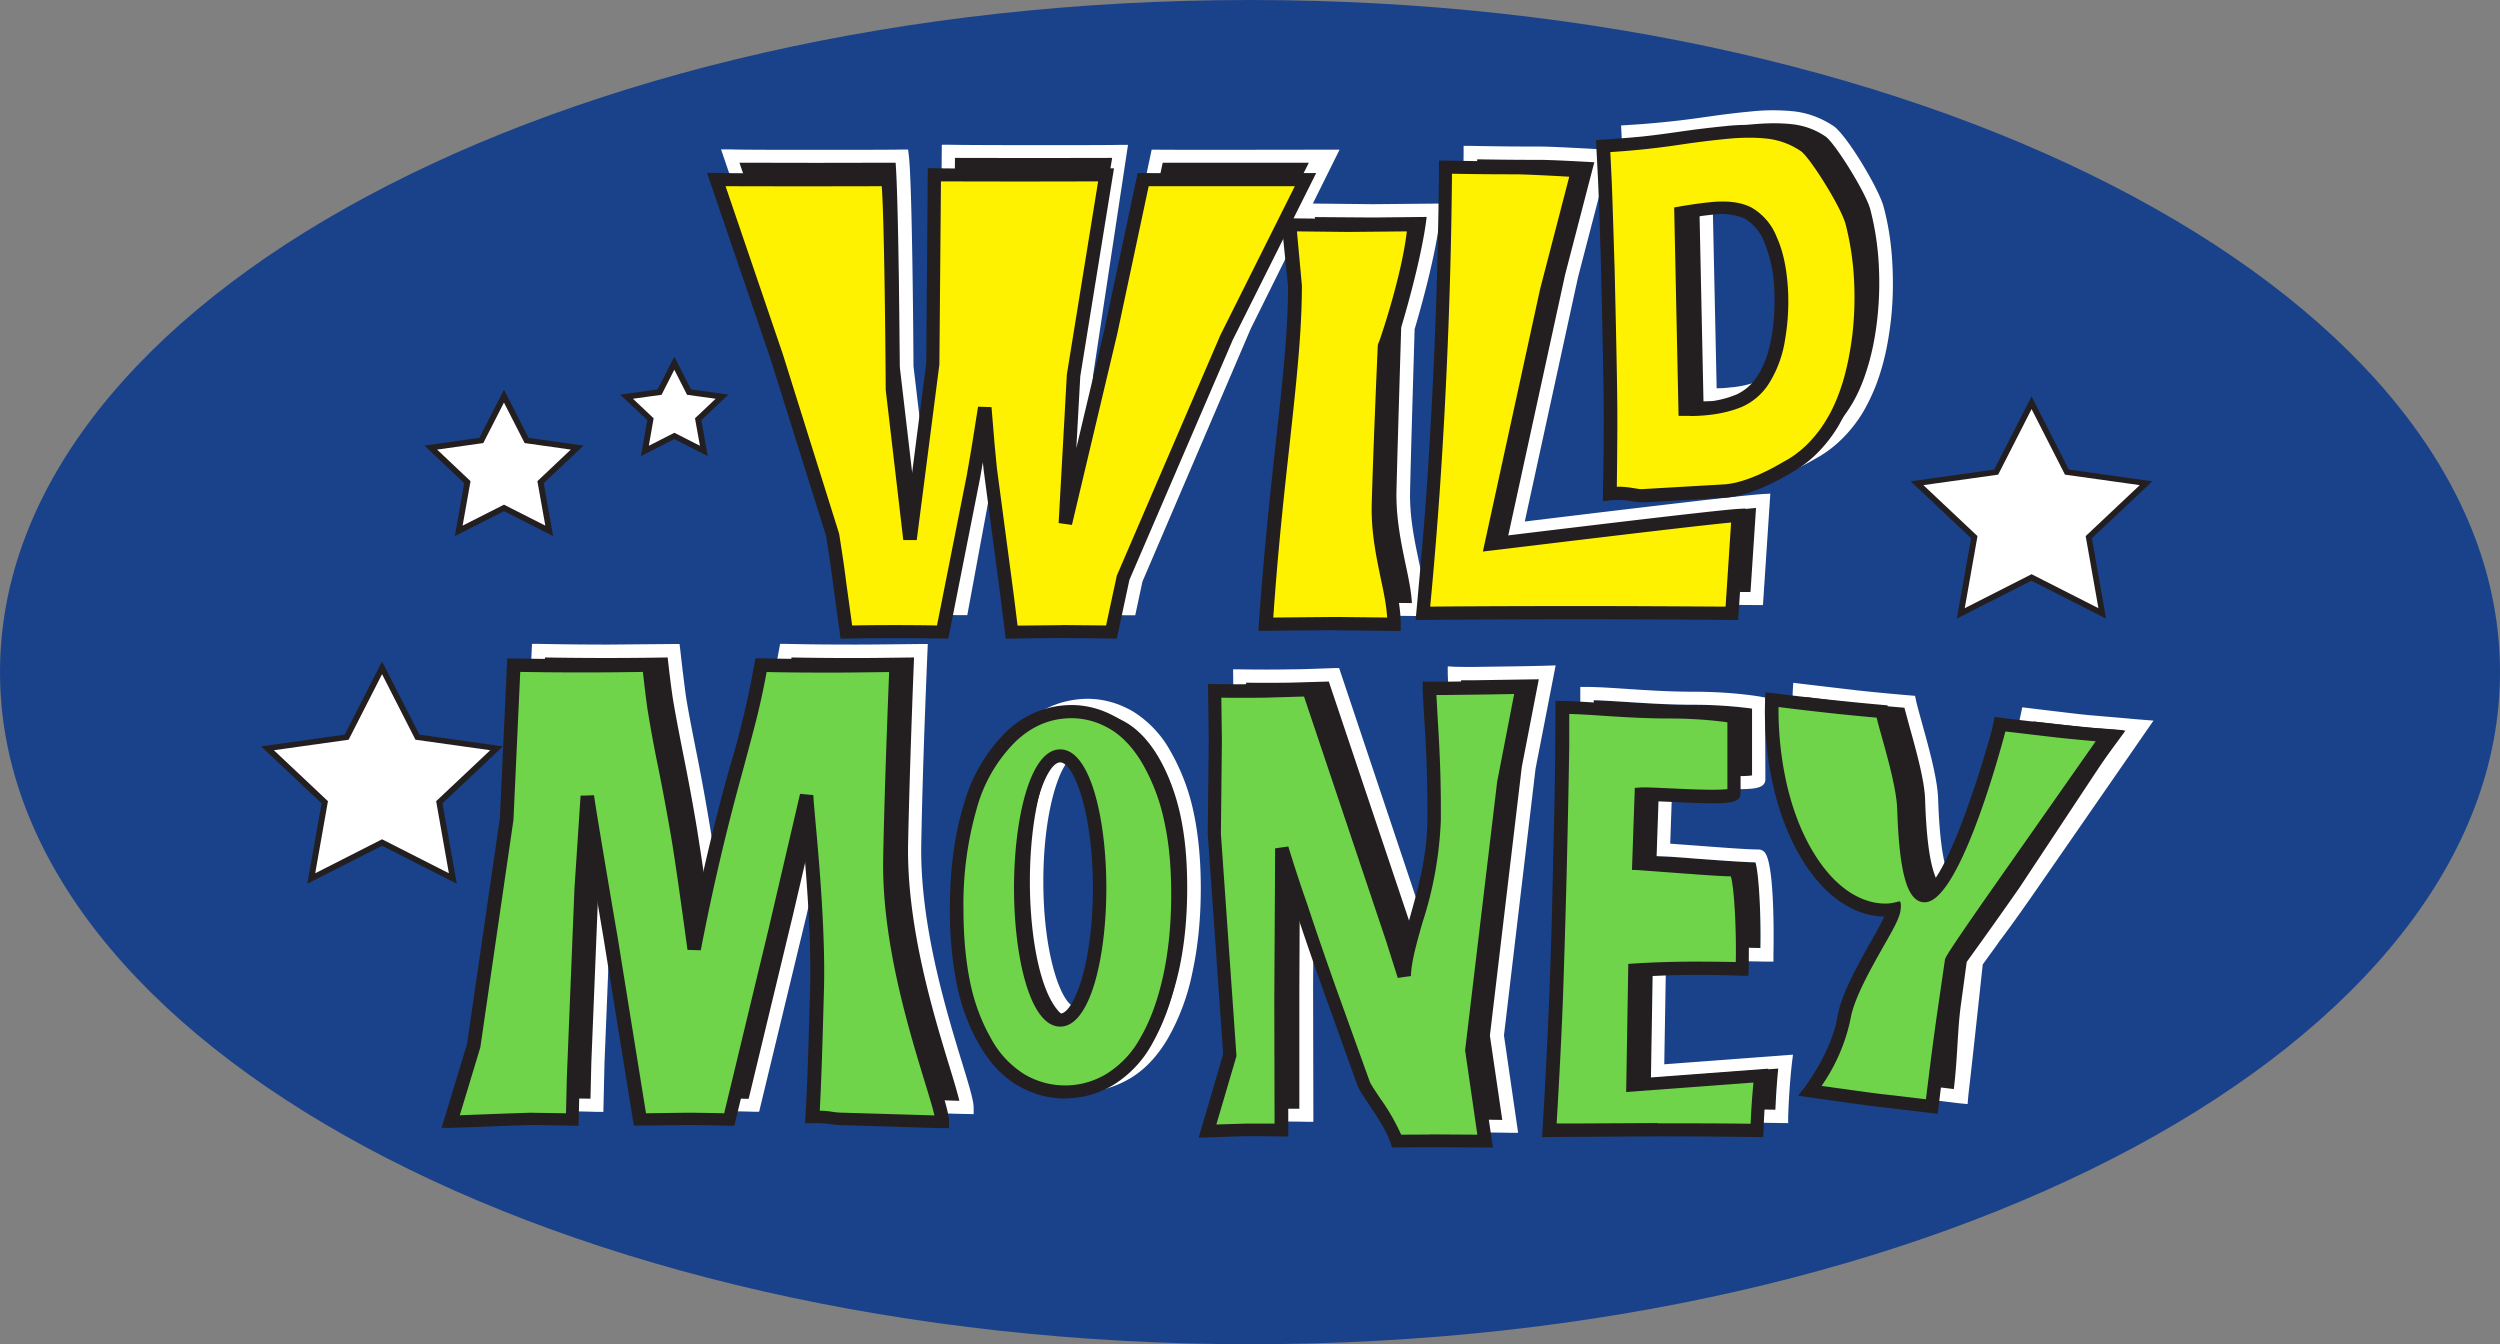
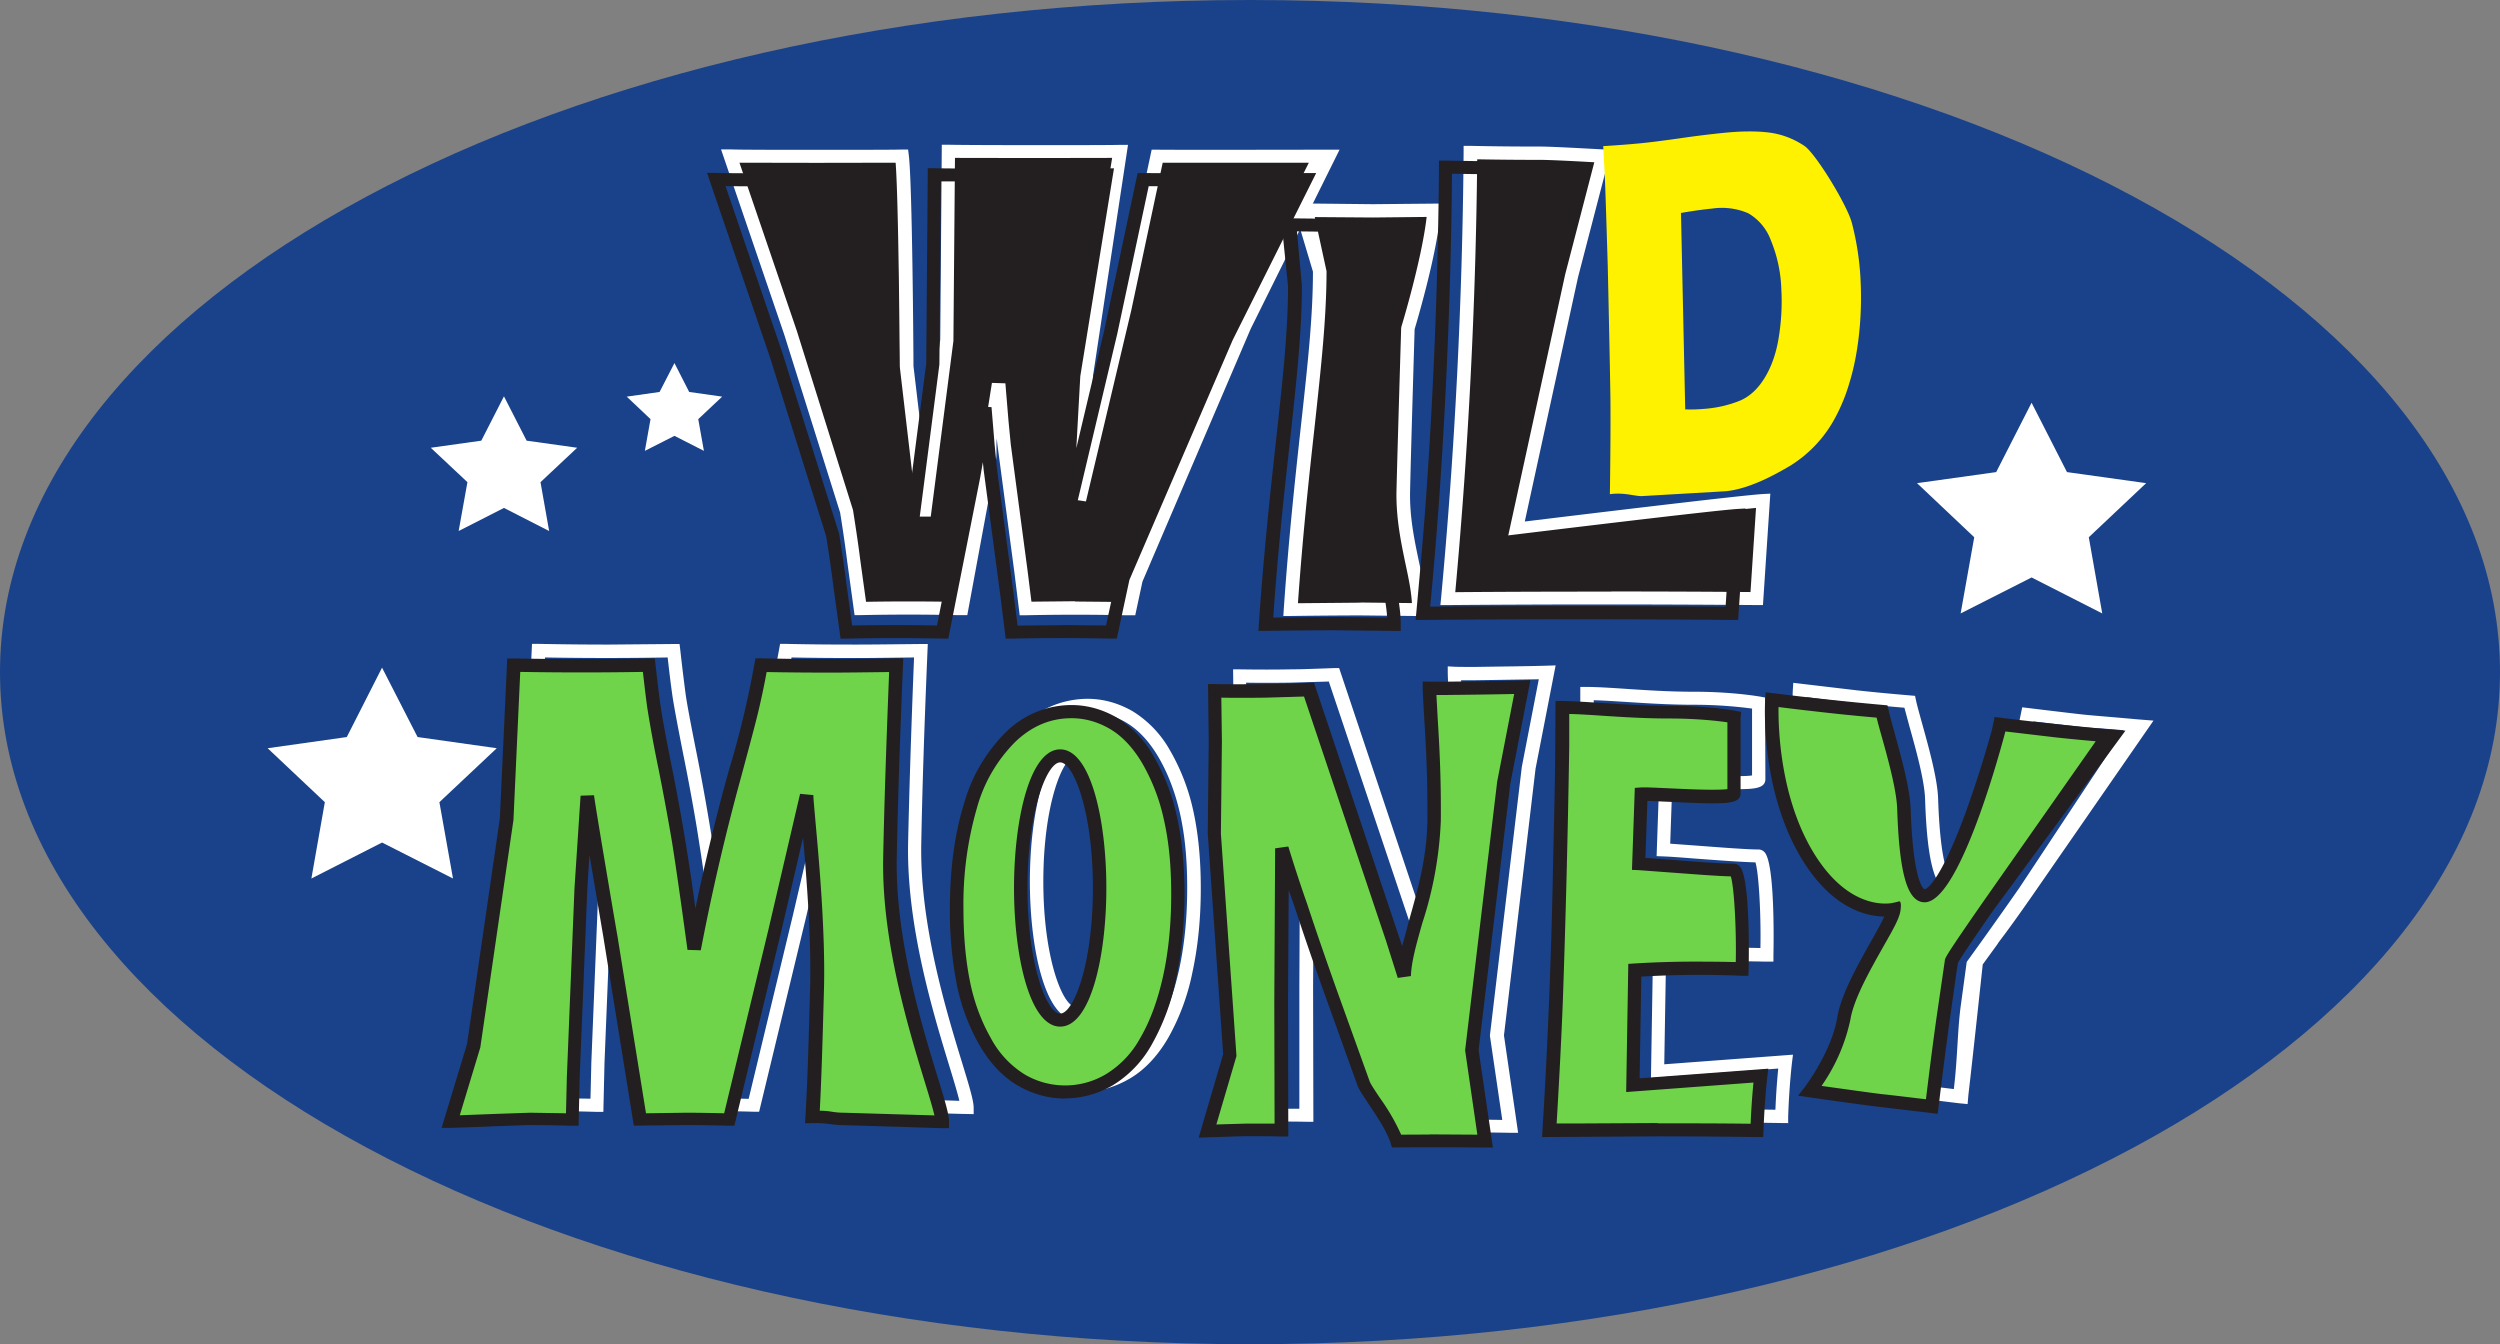
<svg xmlns="http://www.w3.org/2000/svg" id="b" viewBox="0 0 176.55 94.93">
  <rect x="0" y="0" width="176.55" height="94.93" fill="#808080" stroke="none" />
  <defs>
    <style>.d{fill:#fff}.f{fill:#70d44b}.g{fill:#fff200}.h{fill:#231f20}</style>
  </defs>
  <g id="c">
    <path d="M176.55 47.46c0 26.22-39.52 47.47-88.27 47.47S0 73.68 0 47.46 39.52 0 88.28 0s88.27 21.25 88.27 47.46Z" style="fill:#1a428a" />
    <path d="m60.76 42.97-.47-3.46c-.1-.81-.26-1.95-.5-3.42l-3.95-12.58-4.26-12.49c1.14.03 11.09.03 12.13 0 .25 2.04.33 14.85.33 14.85l1.24 10.55 1.6-12.39.11-13.34c1.23.03 10.97.03 12.13 0l-2.3 14.18-.58 10.44 3.19-13.48 2.3-10.8H93.2l-5.57 11.14-7.32 16.99-.82 3.82c-1.36-.02-2.55-.04-3.56-.04s-2.22.01-3.5.04l-.32-2.57-1.19-8.96-.16-1.66-.22-2.66-.46 2.91-.35 1.97-2.17 10.97c-1.37-.02-2.5-.04-3.4-.04-.96 0-2.09.01-3.4.04v-.01ZM91.14 43.04c.76-11.06 2.06-17.95 2.06-23.91l-.94-4.29c2.34.03 3.91.04 4.7.04l4.32-.04c-.24 3.1-1.84 8.34-1.84 8.34s-.25 8.12-.33 11.48c-.08 3.35 1.1 6.02 1.1 8.38L96.09 43l-4.94.04h-.01ZM102.24 42.27a334.68 334.68 0 0 0 1.38-21.35c.14-4.13.22-7.51.22-10.14 1.86.03 3.51.04 4.94.04.97 0 4.41.21 4.41.21l-2.2 8.46-3.9 17.9s15.57-1.91 17.43-2.02l-.46 6.91a1237.56 1237.56 0 0 0-21.82 0v-.01Z" class="h" />
-     <path d="M115.44 33.85c.04-2.74.06-4.94.04-6.58-.03-2.45-.19-9.5-.19-9.5s-.15-5.1-.21-6.38l-.11-2.1a60.65 60.65 0 0 0 5.41-.56c1.15-.17 2.23-.3 3.24-.4 1.16-.11 2.18-.12 3.07-.01.88.11 1.72.42 2.51.94s3.03 4.18 3.36 5.45c.34 1.27.54 2.59.61 3.97.07 1.35.04 2.66-.11 3.93s-.37 2.43-.69 3.47-.71 1.95-1.17 2.72c-.46.77-1 1.45-1.61 2.02-.46.43-.92.78-1.39 1.04-.47.26-2.6 1.6-4.53 1.79l-5.86.34c-.49.05-1.25-.27-2.36-.13l-.01-.01Zm5.33-5.96c.48.02.97 0 1.49-.05a8.3 8.3 0 0 0 2.33-.55c.68-.28 1.26-.8 1.74-1.56.49-.76.83-1.7 1.02-2.83s.26-2.27.2-3.43a9.9 9.9 0 0 0-.75-3.54c-.42-.94-.95-1.57-1.59-1.89s-1.48-.43-2.55-.33c-.62.06-1.35.17-2.19.31l.29 13.88.01-.01Z" class="h" />
    <path d="m72.01 43.44-.37-2.99-1.19-8.96a8.8 8.8 0 0 1-.05-.51c-.06.36 0 1.06-.05 1.42l-2.04 11.04h-.75a157.04 157.04 0 0 0-6.78 0h-.43l-.53-3.86c-.1-.81-.26-1.95-.49-3.38l-3.94-12.55-4.47-13.1h.68c.58.03 3.48.03 6.09.03s5.48 0 6.01-.02h.43l.05.41c.25 2.02.33 14.08.33 14.88l.79 6.68L66.4 24l.11-13.78h.48c.63.02 3.51.03 6.08.03s5.43 0 6.02-.02h.57l-2.47 16.3L77 30l1.96-8.27 2.37-11.16h.39c1.09.02 11.46 0 11.46 0h1.42l-6.28 12.66-7.64 17.84-.51 2.38h-.71a162.98 162.98 0 0 0-7.04 0h-.43l.02-.01Zm3.92-.96 3.17.03.76-3.52 7.32-17 5.25-10.5H82.11l-2.22 10.43-3.2 13.49-.94-.13.58-10.49 2.21-13.64-5.48.01-5.62-.01-.11 12.93-1.6 12.4h-.95l-1.24-10.6c0-.12-.07-11.48-.29-14.39l-5.59.01-5.44-.01 4.05 11.87 3.97 12.66c.23 1.46.4 2.62.5 3.44l.42 3.04a173.37 173.37 0 0 1 5.99 0l2.1-10.59.34-1.96.46-2.91.95.03.22 2.66.16 1.65 1.19 8.95.27 2.16 3.08-.03.01.02Z" class="d" />
    <path d="m90.63 43.51.03-.5c.35-5.04.8-9.18 1.2-12.83.48-4.35.86-7.79.86-11l-1.44-4.81h.98l4.69.05 4.31-.04h.52l-.04.49c-.23 2.97-1.66 7.77-1.84 8.38-.02.75-.25 8.25-.32 11.42-.04 1.81.29 3.39.61 4.92.26 1.21.5 2.36.5 3.45v.47l-4.6-.05c-.86 0-2.62.01-4.93.04h-.51l-.02.01Zm5.45-.96 3.63.04c-.05-.88-.25-1.82-.46-2.8-.31-1.5-.67-3.21-.63-5.13.08-3.32.33-11.4.33-11.48l.02-.12s1.43-4.69 1.78-7.74l-3.8.04-4.1-.03.83 3.82c0 3.28-.38 6.75-.86 11.15-.39 3.52-.82 7.5-1.16 12.3l4.43-.04-.01-.01ZM101.72 42.74l.05-.51a369.78 369.78 0 0 0 1.59-31.46v-.47h.48c1.8.04 3.45.05 4.93.05.97 0 4.3.2 4.44.2l.57.03-2.34 9-3.76 17.25c3.03-.37 15.14-1.84 16.8-1.94l.54-.03-.52 7.87h-.45a1328.92 1328.92 0 0 0-21.81 0h-.53l.01.01Zm12.08-.97c2.99 0 6.21.01 9.82.04l.39-5.94c-3.27.31-16.71 1.96-16.86 1.97l-.66.08 4.04-18.53 2.06-7.93c-1.02-.06-3.1-.17-3.81-.17-1.35 0-2.85-.01-4.46-.04a372.92 372.92 0 0 1-1.55 30.57c3.31-.03 7.02-.04 11.03-.04v-.01Z" class="d" />
-     <path d="M117.68 34.44c-.21 0-.42-.04-.66-.07a5.72 5.72 0 0 0-1.51-.07l-.55.07v-.54c.05-2.71.06-4.93.05-6.57-.03-2.42-.19-9.42-.19-9.49 0-.05-.15-5.1-.21-6.36l-.13-2.55.47-.03a63.3 63.3 0 0 0 5.37-.55c1.19-.17 2.26-.31 3.26-.4a14.6 14.6 0 0 1 3.17-.01c.95.12 1.87.46 2.72 1.02.93.62 3.21 4.42 3.55 5.71.35 1.3.55 2.66.62 4.06.07 1.36.04 2.7-.11 4s-.38 2.49-.71 3.55a13.36 13.36 0 0 1-1.21 2.82 9.56 9.56 0 0 1-1.69 2.12c-.48.45-.98.82-1.48 1.11l-.18.1c-.74.43-2.69 1.56-4.54 1.74l-5.88.34h-.16Zm-1.67-1.1c.46 0 .85.06 1.16.11.24.04.43.07.57.06l5.88-.34c1.62-.16 3.44-1.21 4.13-1.61l.19-.11c.44-.25.87-.57 1.3-.97.58-.54 1.09-1.19 1.53-1.92s.82-1.62 1.12-2.62c.31-1 .54-2.14.68-3.38.14-1.25.18-2.55.11-3.86a19.74 19.74 0 0 0-.59-3.88c-.32-1.24-2.55-4.77-3.17-5.18a5.14 5.14 0 0 0-2.29-.86c-.85-.1-1.85-.1-2.96.01-.98.1-2.04.23-3.22.4-1.18.17-2.1.29-2.81.36-.64.06-1.37.12-2.17.17l.09 1.65c.07 1.27.21 6.18.21 6.39 0 .07.16 7.08.19 9.51.02 1.55 0 3.6-.03 6.09h.09l-.01-.02Zm5.07-5h-.78l-.31-14.72.4-.07c.86-.15 1.6-.25 2.23-.31a5.1 5.1 0 0 1 2.82.38 4.09 4.09 0 0 1 1.8 2.11c.44.98.71 2.23.78 3.7.06 1.19 0 2.38-.21 3.53a8.05 8.05 0 0 1-1.08 3 4.33 4.33 0 0 1-1.96 1.74c-.72.3-1.55.5-2.48.59-.42.04-.83.06-1.22.06l.01-.01Zm-.13-13.95.28 13.03c.32 0 .64-.02.97-.06a7.33 7.33 0 0 0 2.19-.52c.58-.24 1.1-.71 1.52-1.38.45-.7.77-1.6.95-2.66.19-1.09.25-2.22.2-3.34a9.67 9.67 0 0 0-.7-3.38 3.27 3.27 0 0 0-1.37-1.66 4.24 4.24 0 0 0-2.28-.28c-.5.05-1.09.13-1.76.24v.01Z" class="d" />
-     <path d="m59.78 44.63-.47-3.46c-.1-.81-.26-1.96-.5-3.42l-3.95-12.58-4.26-12.49c1.13.03 11.09.03 12.13 0 .26 2.04.33 14.85.33 14.85l1.24 10.55 1.6-12.39.11-13.34c1.23.03 10.97.03 12.13 0l-2.3 14.18-.58 10.44 3.2-13.48 2.29-10.8h11.47l-5.57 11.14-7.32 17-.82 3.81c-1.36-.03-2.55-.04-3.56-.04s-2.22 0-3.5.04l-.32-2.58-1.19-8.96-.16-1.66-.22-2.66-.46 2.91-.34 1.97-2.17 10.98c-1.37-.03-2.5-.04-3.4-.04-.96 0-2.09 0-3.4.04l-.01-.01ZM89.38 44.07c.76-11.06 2.06-17.95 2.06-23.91l-.46-4.29 4.21.04 4.32-.04c-.24 3.1-1.84 8.34-1.84 8.34s-.25 8.12-.32 11.48c-.08 3.35 1.1 6.02 1.1 8.38l-4.12-.04-4.95.04ZM100.49 43.3a334.68 334.68 0 0 0 1.38-21.35c.14-4.13.21-7.51.21-10.14 1.86.03 3.5.04 4.94.04.97 0 4.41.2 4.41.2l-2.2 8.46-3.9 17.9s15.57-1.91 17.43-2.02l-.46 6.91a1237.3 1237.3 0 0 0-21.81 0Z" class="g" />
    <path d="M113.69 34.88c.04-2.74.05-4.94.04-6.58-.03-2.45-.19-9.5-.19-9.5s-.15-5.1-.21-6.38l-.11-2.1c1.01-.06 1.89-.13 2.62-.2.71-.07 1.64-.19 2.78-.35 1.15-.17 2.23-.3 3.24-.4 1.16-.11 2.18-.12 3.06-.01s1.72.42 2.5.94c.79.52 3.03 4.18 3.36 5.45s.54 2.59.61 3.97c.07 1.35.03 2.66-.11 3.93s-.37 2.42-.7 3.47a12.44 12.44 0 0 1-1.17 2.72 8.95 8.95 0 0 1-3 3.06c-.47.26-2.6 1.6-4.53 1.79l-5.86.34c-.49.05-1.25-.28-2.35-.13l.02-.02Zm5.33-5.97c.48.02.97 0 1.49-.05a8.3 8.3 0 0 0 2.33-.55c.68-.28 1.26-.8 1.74-1.56s.83-1.7 1.02-2.83.26-2.28.2-3.43a9.9 9.9 0 0 0-.75-3.54 3.66 3.66 0 0 0-1.59-1.89 4.7 4.7 0 0 0-2.55-.33c-.62.06-1.35.16-2.2.31l.3 13.88.01-.01Z" class="g" />
    <path d="m71.02 45.1-.37-2.99-1.19-8.96-.05-.51-.19 1.09-2.25 11.37h-.4a157.04 157.04 0 0 0-6.78 0h-.43l-.53-3.86c-.1-.82-.26-1.95-.49-3.38L54.4 25.31l-4.47-13.1h.68c.59.03 3.48.03 6.09.03s5.48 0 6.01-.02h.43l.05.41c.25 2.02.32 14.08.33 14.88l.79 6.68 1.1-8.53.11-13.78H66c.63.02 3.51.03 6.08.03s5.43 0 6.02-.02h.57l-2.38 14.68-.28 5.08 1.96-8.27 2.37-11.16h.39c1.09.02 11.46 0 11.46 0h.76l-5.9 11.8-7.29 16.93-.89 4.15h-.39a162.32 162.32 0 0 0-7.04 0h-.43.01Zm3.92-.96 3.17.03.76-3.52 7.32-17 5.25-10.5H81.12L78.9 23.58l-3.2 13.49-.94-.13.58-10.49 2.21-13.64-5.48.01-5.62-.01-.11 12.93-1.6 12.4h-.95l-1.24-10.6c0-.12-.07-11.48-.28-14.39l-5.59.01-5.44-.01 4.05 11.88 3.97 12.66c.23 1.45.4 2.6.5 3.44l.42 3.04a173.37 173.37 0 0 1 5.99 0l2.1-10.59.34-1.96.46-2.9.95.03.22 2.66.16 1.65 1.19 8.95.27 2.17 3.08-.03v-.01Z" class="h" />
    <path d="m88.87 44.54.03-.5c.35-5.04.8-9.18 1.2-12.83.48-4.35.86-7.79.86-11l-.49-4.8h.26a283.48 283.48 0 0 0 8.77.01h.52l-.04.5c-.22 2.97-1.66 7.77-1.84 8.38-.02.75-.25 8.25-.32 11.42-.04 1.81.29 3.39.61 4.92.25 1.21.49 2.36.49 3.45v.47l-4.61-.05c-.82 0-2.53.01-4.93.04h-.52l.01-.01Zm5.46-.97 3.63.04c-.05-.88-.25-1.82-.46-2.8-.31-1.51-.67-3.21-.63-5.13.08-3.32.42-11.19.43-11.27 0 0 0-.08.11-.34.15-.39 1.59-4.68 1.94-7.73l-4.14.04-3.62-.04.35 3.82c0 3.27-.38 6.75-.86 11.15-.39 3.52-.83 7.5-1.16 12.3l4.44-.04h-.03ZM99.97 43.77l.05-.51c.34-3.7.59-6.6.74-8.87a375.26 375.26 0 0 0 .86-22.58v-.47h.48c1.79.04 3.45.05 4.93.05.97 0 4.3.2 4.44.21l.57.03-2.34 9-3.76 17.25c3.03-.37 15.14-1.84 16.79-1.94l.54-.03-.52 7.87h-.45a1260.57 1260.57 0 0 0-21.81 0h-.53l.01-.01Zm12.07-.97c3.05 0 6.35.02 9.82.04l.39-5.94c-3.27.31-16.71 1.96-16.86 1.97l-.67.08 4.04-18.53 2.06-7.94c-1.02-.06-3.11-.17-3.81-.17a241 241 0 0 1-4.47-.04 377.06 377.06 0 0 1-.85 22.18 319.9 319.9 0 0 1-.69 8.39c3.22-.03 6.93-.04 11.03-.04h.01Z" class="h" />
-     <path d="M115.93 35.47c-.21 0-.42-.03-.67-.07a5.72 5.72 0 0 0-1.51-.07l-.55.07v-.54c.05-2.74.07-4.95.05-6.57-.02-2.42-.19-9.42-.19-9.49 0-.05-.15-5.1-.22-6.36l-.13-2.55.47-.03c.97-.06 1.85-.13 2.61-.2.71-.07 1.64-.19 2.76-.35 1.15-.17 2.25-.3 3.26-.4a14.6 14.6 0 0 1 3.17-.01c.95.12 1.87.46 2.72 1.02.92.61 3.21 4.42 3.55 5.71.34 1.3.55 2.67.62 4.06.07 1.36.03 2.7-.11 4-.15 1.3-.39 2.49-.71 3.55a13.36 13.36 0 0 1-1.21 2.82 9.85 9.85 0 0 1-1.69 2.12c-.48.45-.98.82-1.48 1.11l-.19.11c-.74.43-2.69 1.56-4.54 1.74l-5.88.34h-.14l.01-.01Zm-1.67-1.1c.46 0 .85.06 1.16.11.24.04.43.07.57.06l5.88-.34c1.62-.16 3.44-1.21 4.12-1.61l.2-.11c.44-.25.87-.57 1.3-.97a8.76 8.76 0 0 0 1.52-1.92c.44-.73.82-1.61 1.13-2.62.3-1 .53-2.14.68-3.38.14-1.25.18-2.55.11-3.86a19.74 19.74 0 0 0-.59-3.88c-.32-1.24-2.55-4.77-3.17-5.18a5.28 5.28 0 0 0-2.3-.87c-.84-.1-1.84-.1-2.95.01-1 .1-2.08.23-3.22.4a56.12 56.12 0 0 1-4.98.53l.08 1.65c.07 1.27.21 6.34.22 6.39 0 .07.17 7.08.19 9.51.02 1.53 0 3.57-.03 6.09h.1l-.02-.01Zm5.07-5h-.79l-.31-14.72.4-.07c.88-.15 1.61-.25 2.23-.31 1.15-.11 2.1.01 2.82.38a4.13 4.13 0 0 1 1.8 2.11c.45.99.7 2.2.79 3.7.06 1.19-.01 2.38-.21 3.53a8.11 8.11 0 0 1-1.08 3 4.33 4.33 0 0 1-1.96 1.74c-.72.3-1.55.5-2.48.59-.41.04-.82.06-1.21.06v-.01Zm-.14-13.96.28 13.03c.31 0 .64-.02.97-.06a7.26 7.26 0 0 0 2.19-.52 3.42 3.42 0 0 0 1.52-1.38c.45-.7.77-1.6.95-2.66.19-1.09.25-2.22.2-3.34a9.44 9.44 0 0 0-.71-3.38 3.27 3.27 0 0 0-1.37-1.66 4.24 4.24 0 0 0-2.28-.28c-.5.05-1.08.13-1.76.24l.01.01ZM83.8 57.35a14.1 14.1 0 0 0-1.58-4.13c-.71-1.19-1.53-2.06-2.47-2.6s-1.92-.82-2.94-.82c-1.59 0-3.02.59-4.28 1.76a10.85 10.85 0 0 0-2.86 4.9 24.61 24.61 0 0 0-.97 7.29c0 1.88.15 3.6.46 5.14s.82 2.94 1.55 4.2a7.1 7.1 0 0 0 2.57 2.73 6.13 6.13 0 0 0 6.22-.02c1-.57 1.87-1.48 2.59-2.72a15.44 15.44 0 0 0 1.67-4.52c.39-1.78.58-3.73.58-5.85s-.18-3.81-.52-5.36h-.02ZM76 71.58c-1.54 0-2.79-4.18-2.79-9.33s1.25-9.33 2.79-9.33 2.79 4.18 2.79 9.33-1.25 9.33-2.79 9.33ZM87.04 78.83l1.58-5.37-1.1-15.63.07-6.54-.05-3.55h3.57c.73-.01 1.77-.04 3.1-.09l5.91 17.62.82 2.59c.06-2.56 2.05-6.33 2.1-10.93.05-4.61-.3-7.69-.33-9.45 1.08.02.36.1 1 .09.31 0 4.16-.04 5.56-.09l-1.31 6.75-2.24 18.91.93 6.41c-1.13-.02-4.77-.05-6.22 0-.47-1.48-2.11-3.43-2.35-4.1l-2.32-6.47c-.76-2.12-1.46-4.14-2.1-6.08-.43-1.22-.88-2.57-1.33-4.04l-.06 10.81.02 9.1c-1.09-.01-1.93-.02-2.5 0-.48 0-1.38.03-2.72.08l-.03-.02ZM129.65 76.33s1.96-2.55 2.38-5.12 3.42-6.63 3.53-7.69c0 0-3.38.83-6.19-3.95s-2.41-10.86-2.41-10.86l4.08.48 3.69.36c.3 1.36 1.49 4.93 1.55 6.88.52 16.16 6.53-4.56 6.8-5.96v-.03h.02a302 302 0 0 0 3.9.46l3.67.35-8.48 12.09a50.64 50.64 0 0 0-2.55 3.81l-.04.2-.02.2-.04.2-.42 3.03c-.28 2.01-.57 4.23-.86 6.65l-3.56-.42c-.87-.09-5.03-.68-5.03-.68h-.02ZM112.57 49.45v2.27a734.54 734.54 0 0 1-.45 17.96 408.3 408.3 0 0 1-.44 8.69l1.35-.02 5.8-.02c2.36 0 4.57.01 6.57.04.05-1.26.14-2.31.2-2.91l-8.99.67.15-9.05.44-.03a68.5 68.5 0 0 1 4.1-.13c.75 0 1.77 0 3.04.03.05-2.45-.12-5.32-.35-6.05-.97-.02-2.8-.16-4.3-.27-.98-.08-1.83-.14-2.21-.15l-.47-.02.2-5.79.43-.03c.31-.02 1.08.02 2 .06 1.01.05 2.16.11 3.07.11.56 0 .87-.02 1.04-.05v-4.72c-.68-.09-2.18-.27-4.1-.27-1.69 0-3.26-.1-4.65-.19-.85-.05-1.66-.11-2.41-.13h-.02ZM33.56 78.2l1.64-5.4 2.32-15.99.5-10.86c2.11.03 3.77.05 4.97.05 1 0 2.53-.02 4.58-.05.15 1.35.28 2.37.38 3.07s.35 2.06.75 4.1c.4 2.03.72 3.78.97 5.26.24 1.48.61 4.02 1.1 7.61.49-2.46.94-4.58 1.35-6.35.42-1.77.93-3.79 1.54-6.04a68.06 68.06 0 0 0 1.83-7.64 281.07 281.07 0 0 0 9.55 0c-.22 5.28-.37 9.82-.44 13.62-.15 8.14 3.68 17.12 3.7 18.64-1.46-.03-6.37-.21-6.95-.21-.87 0-.99-.16-2.23-.13.09-1.41.19-3.81.33-9.11.13-5.31-.73-12.49-.76-13.63l-2.23 9.57-3.22 13.36-3.06-.05c-.71 0-3.25.05-3.25.05l-2.09-12.94s-1.53-8.96-1.65-9.94l-.43 6.51-.54 13.36-.07 3.01-3-.05c-.58 0-4.16.17-5.61.21l.02-.03Z" class="h" />
    <path d="M76.34 77.13a6.64 6.64 0 0 1-3.32-.91 7.63 7.63 0 0 1-2.74-2.9 14.08 14.08 0 0 1-1.6-4.34 27 27 0 0 1-.47-5.22c0-2.8.33-5.29.99-7.42a11.4 11.4 0 0 1 2.99-5.1 6.64 6.64 0 0 1 4.61-1.89c1.11 0 2.18.3 3.19.88A7.6 7.6 0 0 1 82.63 53a14.77 14.77 0 0 1 1.64 4.26c.35 1.59.53 3.42.53 5.46 0 2.15-.2 4.14-.59 5.94a15.65 15.65 0 0 1-1.72 4.65c-.76 1.3-1.69 2.28-2.76 2.89s-2.21.93-3.38.93h-.01Zm.46-26.87c-1.47 0-2.77.54-3.95 1.63a10.47 10.47 0 0 0-2.74 4.7 24.45 24.45 0 0 0-.95 7.16c0 1.84.15 3.54.45 5.05.3 1.48.8 2.85 1.5 4.06a6.7 6.7 0 0 0 2.39 2.56 5.63 5.63 0 0 0 5.73-.02 6.72 6.72 0 0 0 2.42-2.55c.7-1.19 1.24-2.67 1.62-4.39.38-1.74.57-3.67.57-5.75s-.17-3.75-.51-5.27c-.34-1.5-.86-2.85-1.53-3.99-.66-1.12-1.44-1.94-2.3-2.44s-1.77-.75-2.7-.75Zm-.81 21.78c-2.14 0-3.26-4.92-3.26-9.79s1.12-9.79 3.26-9.79 3.26 4.93 3.26 9.79-1.12 9.79-3.26 9.79Zm0-18.66c-.94 0-2.31 3.46-2.31 8.87s1.37 8.87 2.31 8.87 2.31-3.46 2.31-8.87-1.37-8.87-2.31-8.87ZM100.06 80.02l-.11-.34c-.27-.85-.97-1.89-1.53-2.73a7.92 7.92 0 0 1-.81-1.36l-2.32-6.47a224.81 224.81 0 0 1-2.51-7.3l-.05 7.84.02 9.56h-.48a72.16 72.16 0 0 0-2.49-.01c-.45 0-1.28.03-2.71.08l-.65.02 1.73-5.9-1.09-15.57.07-6.56-.05-4.01h.49c1.33.02 2.52.02 3.55 0 .73 0 1.74-.04 3.09-.09h.36l6.22 18.59c.14-.59.32-1.22.51-1.88a25.37 25.37 0 0 0 1.27-6.97c.03-3.05-.11-5.45-.22-7.2-.05-.88-.1-1.64-.11-2.24v-.42l.57.03.83.01h.48c1.09-.02 3.97-.05 5.14-.09l.6-.02-1.42 7.3-2.23 18.83 1 6.88h-.56c-.72-.02-2.33-.03-3.82-.03-1.08 0-1.89 0-2.38.02h-.36l-.03.03Zm2.75-.95c1.19 0 2.45 0 3.28.02l-.87-5.93v-.06l2.25-18.94 1.2-6.19-4.57.07h-.92l.09 1.64c.11 1.77.25 4.18.22 7.26a26.63 26.63 0 0 1-1.31 7.21c-.41 1.45-.77 2.71-.8 3.73l-.93.12-.81-2.59-5.8-17.28-2.75.08c-.92.01-1.95.02-3.09 0l.04 3.08-.07 6.53 1.1 15.7-1.42 4.84c1.05-.04 1.7-.06 2.08-.06h2.03v-8.63l.05-10.81.93-.13c.45 1.45.89 2.8 1.33 4.02.64 1.96 1.35 4 2.09 6.08l2.33 6.47c.07.21.4.69.71 1.16.53.79 1.17 1.74 1.52 2.62l2.06-.01h.03ZM138.95 77.97l-.62-.06c-1.64-.2-2.77-.34-3.55-.42-.87-.09-4.88-.66-5.05-.68l-.79-.11.47-.62s1.89-2.5 2.29-4.92c.26-1.59 1.43-3.67 2.37-5.33.36-.64.73-1.3.95-1.77-1.33-.02-3.8-.62-5.93-4.24-2.85-4.85-2.49-10.86-2.48-11.11l.03-.49.5.06 4.07.48c1.11.12 2.35.24 3.68.35l.35.03.07.33c.08.37.24.94.42 1.59.46 1.66 1.1 3.93 1.14 5.37.18 5.44.98 5.69.99 5.69s.94-.06 2.91-5.44a75.58 75.58 0 0 0 1.85-5.82l.19-.91s3.35.41 4.38.52c.68.07 1.9.16 3.64.32l1.25.1-8.56 12.36c-2 2.87-2.37 3.25-2.44 3.4l-1.06 1.46s-.71 6.66-1.01 9.19l-.06.69v-.02Zm-8.32-1.99c1.24.17 3.64.5 4.26.57.71.07 1.7.19 3.09.36.28-2.34.25-4.22.51-6.04l.4-2.94s1.86-2.56 3.73-5.25l7.35-11.11c-1.33-.13-2.29-.15-2.87-.22l-3.47-.4h-.03c-.27 1.03-1 3.56-1.9 6.01-1.97 5.37-3.07 6.06-3.81 6.06-1.21 0-1.79-1.97-1.94-6.58-.04-1.34-.66-3.55-1.11-5.16l-.35-1.3a136.66 136.66 0 0 1-6.92-.75c-.02 1.52.12 6.28 2.37 10.11 1.93 3.28 4.06 3.77 5.16 3.77.31 0 .49-.04.49-.04l.65-.15-.06.64c-.05.51-.49 1.31-1.27 2.69-.91 1.6-2.03 3.6-2.27 5.03-.31 1.9-1.4 3.76-2.03 4.7h.02ZM126.32 79.31h-.47a382.7 382.7 0 0 0-7.02-.05l-8.16.05.03-.49a423.03 423.03 0 0 0 .75-18.99c.1-4.14.15-6.79.15-8.11v-3.21h.49c.9.01 1.9.08 2.94.15 1.37.09 2.93.19 4.59.19 2.73 0 4.59.33 4.71.35l.32.06v.49c-.01.19.02 3.25.02 5.3-.02.64-.84.68-2 .68-.93 0-2.09-.06-3.11-.11l-1.47-.06-.14 4.02 1.77.13c1.61.12 3.62.28 4.46.28.16 0 .3.06.42.18.8.8.64 7.21.64 7.28v.46h-.49c-1.48-.03-2.66-.04-3.5-.04-1.08 0-2.29.04-3.6.11l-.12 7.18 9.09-.68-.07.56s-.2 1.65-.27 3.84v.45l.04-.02Zm-13.77-29.86v2.27a734.54 734.54 0 0 1-.45 17.96 408.3 408.3 0 0 1-.44 8.69l1.35-.02 5.8-.02c2.36 0 4.57.01 6.57.04.05-1.26.14-2.31.2-2.91l-8.99.67.15-9.05.44-.03a68.5 68.5 0 0 1 4.1-.13c.75 0 1.77 0 3.04.03.05-2.45-.12-5.32-.35-6.05-.97-.02-2.8-.16-4.3-.27-.98-.08-1.83-.14-2.21-.15l-.47-.02.2-5.79.43-.03c.31-.02 1.08.02 2 .06 1.01.05 2.16.11 3.07.11.56 0 .87-.02 1.04-.05v-4.72c-.68-.09-2.18-.27-4.1-.27-1.69 0-3.26-.1-4.65-.19-.85-.05-1.66-.11-2.41-.13h-.02ZM32.92 78.67l1.81-5.97 2.32-15.94.52-11.29h.46c2.04.04 3.71.05 4.96.05l4.57-.04h.43l.05.41c.15 1.35.28 2.37.37 3.06.09.68.34 2.01.75 4.07a157.39 157.39 0 0 1 1.69 10.13 171.7 171.7 0 0 1 2.34-9.68 66.03 66.03 0 0 0 1.83-7.61l.07-.39h.4c1.64.04 3.3.05 4.96.05 1.15 0 2.69-.02 4.57-.04h.5l-.02.48c-.22 5.21-.37 9.79-.44 13.61-.11 5.69 1.76 11.81 2.88 15.47.49 1.6.81 2.65.82 3.16v.48l-.49-.01c-.72-.01-2.23-.06-3.7-.11l-3.24-.09c-.41 0-.67-.03-.92-.07a7.76 7.76 0 0 0-1.29-.07h-.52l.03-.49c.11-1.74.21-4.55.33-9.1.09-3.45-.25-7.75-.5-10.57l-1.54 6.62-3.31 13.72h-.39c-1.46-.04-2.49-.05-3.05-.05-.7 0-3.21.05-3.24.05h-.42l-2.15-13.32-.98-5.79-.15 2.31-.54 13.35-.08 3.46h-.48a154.7 154.7 0 0 0-2.98-.06l-2.27.08c-1.2.05-2.56.11-3.33.12h-.65l.02.01Zm26.71-1.26c.42 0 .68.04.93.08.24.03.45.06.8.06l3.27.09 3.12.1c-.13-.56-.4-1.45-.7-2.43-1.13-3.7-3.03-9.91-2.92-15.74.08-3.7.22-8.12.42-13.14-1.66.02-3.03.04-4.08.04-1.52 0-3.06-.01-4.57-.04a54.85 54.85 0 0 1-.6 2.84c-.17.71-.55 2.16-1.17 4.45a169.54 169.54 0 0 0-2.88 12.36l-.94-.03a260.3 260.3 0 0 0-1.1-7.59c-.24-1.45-.56-3.22-.97-5.25-.41-2.08-.66-3.43-.76-4.12-.09-.63-.2-1.5-.33-2.66a252.21 252.21 0 0 1-8.66 0l-.48 10.46-2.34 16.06-1.46 4.79 2.65-.1c1.09-.05 2.03-.09 2.31-.09l2.53.04.06-2.55.54-13.36.43-6.53.95-.02c.12.97 1.63 9.84 1.65 9.93l2.02 12.54 2.84-.04c.54 0 1.42.01 2.68.04L56 64.61l2.23-9.57.94.09c0 .28.07 1 .15 1.9.25 2.72.7 7.78.6 11.75-.1 4.16-.2 6.87-.3 8.64l.01-.01Z" class="d" />
    <path d="M82.67 57.8a14.49 14.49 0 0 0-1.58-4.13c-.71-1.19-1.53-2.06-2.47-2.6s-1.92-.82-2.94-.82c-1.59 0-3.02.59-4.28 1.76a10.88 10.88 0 0 0-2.86 4.9 24.61 24.61 0 0 0-.97 7.29c0 1.88.15 3.6.46 5.14s.82 2.94 1.55 4.2a7.08 7.08 0 0 0 2.56 2.73 6.16 6.16 0 0 0 6.21-.02 7.1 7.1 0 0 0 2.59-2.72c.73-1.24 1.28-2.75 1.67-4.52s.58-3.73.58-5.85-.17-3.81-.52-5.36Zm-7.8 14.23c-1.54 0-2.79-4.18-2.79-9.33s1.25-9.33 2.79-9.33 2.78 4.18 2.78 9.33-1.25 9.33-2.78 9.33ZM85.29 79.87l1.57-5.37-1.1-15.63.07-6.54-.04-3.55h3.57c.73 0 1.76-.04 3.1-.09l5.91 17.62.82 2.59c.06-2.56 2.05-6.32 2.1-10.93.05-4.61-.3-7.69-.33-9.45 1.07.02.36.1 1 .09.31 0 4.16-.04 5.56-.09l-1.31 6.75-2.24 18.91.94 6.4c-1.13 0-4.78-.05-6.22 0-.47-1.48-2.11-3.43-2.35-4.1l-2.33-6.47c-.76-2.12-1.46-4.14-2.09-6.08a87.66 87.66 0 0 1-1.33-4.04l-.06 10.81.02 9.1c-1.09-.01-1.92-.02-2.5 0-.48 0-1.38.03-2.72.08l-.04-.01ZM141.29 51.15l3.9.46 3.67.35-8.49 12.1a44.86 44.86 0 0 0-2.54 3.81l-.04.2-.06.4-.42 3.03c-.28 2.01-.57 4.23-.86 6.65l-3.56-.42c-.87-.09-5.04-.68-5.04-.68s1.96-2.55 2.38-5.12 3.42-6.63 3.53-7.7c0 0-3.38.83-6.19-3.95s-2.42-10.86-2.42-10.86a170.04 170.04 0 0 0 7.77.83c.3 1.36 1.48 4.93 1.55 6.88.51 16.03 6.63-4.21 6.79-5.92v-.06h.03ZM109.4 79.83a472.36 472.36 0 0 0 .76-18.99c.1-4.09.15-6.79.15-8.13v-2.74c2.09.03 4.62.34 7.55.34 2.72 0 4.59.34 4.59.34v5.4c-.01.49-5.61 0-6.56.05l-.17 4.92c1.03.04 5.35.44 6.73.44.5 0 .66 4.47.58 6.98-1.51-.03-2.69-.04-3.51-.04-1.21 0-2.57.04-4.07.13l-.13 8.11 9.04-.67s-.2 1.64-.27 3.88a509.5 509.5 0 0 0-7.03-.04l-5.79.02-1.86.02-.01-.02ZM31.81 79.23l1.64-5.4 2.32-15.99.5-10.86c2.11.03 3.77.05 4.97.05 1 0 2.53-.02 4.58-.05.15 1.35.28 2.37.38 3.07s.35 2.06.75 4.09a164.56 164.56 0 0 1 2.07 12.88 156.5 156.5 0 0 1 2.89-12.39c.61-2.26 1-3.74 1.17-4.43.17-.7.39-1.77.67-3.21a281.07 281.07 0 0 0 9.55 0c-.22 5.28-.37 9.82-.44 13.62-.15 8.14 3.68 17.12 3.7 18.64-1.46-.03-6.37-.21-6.95-.21-.87 0-.99-.16-2.23-.13.09-1.41.19-3.81.33-9.11.13-5.31-.72-12.49-.76-13.64l-2.23 9.57-3.22 13.36-3.06-.05c-.71 0-3.24.05-3.24.05l-2.09-12.94s-1.53-8.96-1.65-9.94l-.43 6.52-.54 13.35-.07 3.01-2.99-.05c-.58 0-4.16.17-5.61.21l-.01-.02Z" class="f" />
    <path d="M75.22 77.58c-1.15 0-2.27-.3-3.33-.91s-1.98-1.58-2.74-2.9a14.25 14.25 0 0 1-1.6-4.34 27.03 27.03 0 0 1-.47-5.23c0-2.8.33-5.29.99-7.42a11.49 11.49 0 0 1 2.99-5.1 6.6 6.6 0 0 1 4.61-1.89c1.1 0 2.18.3 3.19.88a7.5 7.5 0 0 1 2.63 2.77 14.31 14.31 0 0 1 1.63 4.26c.35 1.58.53 3.41.53 5.46s-.2 4.14-.59 5.94a15.72 15.72 0 0 1-1.72 4.66 7.8 7.8 0 0 1-2.77 2.89 6.67 6.67 0 0 1-3.38.92l.03.01Zm.46-26.86c-1.47 0-2.77.53-3.95 1.64a10.56 10.56 0 0 0-2.74 4.7 24.42 24.42 0 0 0-.95 7.15c0 1.85.15 3.55.45 5.05.29 1.48.8 2.85 1.49 4.06a6.7 6.7 0 0 0 2.39 2.56 5.63 5.63 0 0 0 5.73-.02 6.79 6.79 0 0 0 2.42-2.55c.7-1.19 1.24-2.67 1.62-4.39.38-1.74.57-3.67.57-5.75s-.17-3.75-.51-5.26a13.77 13.77 0 0 0-1.53-4c-.66-1.12-1.44-1.94-2.3-2.44s-1.77-.75-2.7-.75h.01Zm-.81 21.78c-2.14 0-3.26-4.93-3.26-9.79s1.12-9.79 3.26-9.79 3.26 4.93 3.26 9.79-1.12 9.79-3.26 9.79Zm0-18.66c-.94 0-2.31 3.45-2.31 8.87s1.37 8.87 2.31 8.87 2.31-3.46 2.31-8.87-1.37-8.87-2.31-8.87ZM98.31 81.05l-.11-.34c-.27-.84-.97-1.88-1.53-2.72-.39-.59-.71-1.05-.82-1.37l-2.32-6.46c-.74-2.06-1.45-4.12-2.1-6.1l-.42-1.2-.05 7.84.02 9.56h-.48a77.74 77.74 0 0 0-2.49-.02c-.46 0-1.34.04-2.71.08l-.65.02 1.73-5.9-1.09-15.57.07-6.55-.05-4.01h.49c1.33.02 2.52.01 3.55 0 .73 0 1.74-.04 3.09-.09h.36l6.22 18.59.51-1.89c.58-2.05 1.24-4.36 1.27-6.97.03-3.05-.11-5.45-.22-7.2-.05-.88-.1-1.64-.11-2.24v-.39l.47.02h1.13c3.41-.04 4.83-.07 5.41-.09l.6-.02-1.42 7.3-2.24 18.83 1.01 6.88h-.56a303.2 303.2 0 0 0-6.2-.01h-.36v.02Zm2.66-.94 3.36.02-.86-5.93v-.06l2.26-18.94 1.2-6.19c-1 .02-2.65.05-4.84.07h-.65l.09 1.65c.11 1.76.25 4.18.22 7.26a26.63 26.63 0 0 1-1.31 7.21c-.41 1.46-.77 2.71-.8 3.73l-.93.13-.82-2.59-5.8-17.28-2.75.08c-.92.01-1.95.02-3.09 0l.04 3.08-.07 6.53 1.1 15.7-1.42 4.83 2.08-.06h2.03l-.02-8.63.06-10.81.93-.13c.44 1.43.88 2.78 1.32 4.02.65 1.98 1.36 4.02 2.09 6.08l2.33 6.47c.07.21.4.69.71 1.16a14.9 14.9 0 0 1 1.52 2.62l1.98-.01.04-.01ZM136.85 78.66l-.48-.06-3.55-.42c-.87-.09-4.88-.66-5.05-.69l-.79-.11.48-.62s1.89-2.49 2.29-4.92c.26-1.59 1.43-3.67 2.37-5.34.36-.64.73-1.3.95-1.77-1.33-.02-3.8-.62-5.93-4.24-2.85-4.85-2.5-10.86-2.48-11.11l.03-.49.5.06a222.98 222.98 0 0 0 7.75.83l.35.03.08.33c.08.38.24.94.42 1.6.46 1.66 1.09 3.92 1.14 5.37.18 5.44.98 5.69.98 5.69.01 0 .94-.06 2.91-5.44a80.39 80.39 0 0 0 1.85-5.82l.19-.91.69.09a247.11 247.11 0 0 0 7.34.78l1.21.1-9.35 12.71c-2 2.87-2.4 3.53-2.47 3.68l-.03.14-.03.22-.04.2-.42 3c-.28 1.98-.56 4.15-.86 6.64l-.06.46.01.01Zm-8.19-1.97c1.24.17 3.64.51 4.26.58.69.07 1.66.19 3.09.36.28-2.3.54-4.34.81-6.2l.53-3.64c.02-.16.19-.49 2.62-3.99L148 52.35c-1.24-.11-2.24-.21-2.87-.28l-3.47-.41h-.04c-.58 2.21-3.35 12.06-5.7 12.06-1.21 0-1.79-1.97-1.94-6.58-.04-1.34-.65-3.54-1.1-5.15-.14-.5-.27-.95-.35-1.31-1.25-.11-2.38-.22-3.36-.33s-2.17-.24-3.57-.42c-.02 1.52.12 6.28 2.37 10.11 1.93 3.28 4.07 3.77 5.17 3.77.3 0 .49-.04.49-.04s.34-.07.46-.11.19.11.13.6c-.07.58-.49 1.31-1.27 2.68-.9 1.6-2.03 3.6-2.27 5.04a12.8 12.8 0 0 1-2.03 4.69l.01.02ZM124.55 80.3h-.47c-2.18-.03-4.55-.05-7.02-.05l-8.16.05.03-.5a435.57 435.57 0 0 0 .75-18.98c.1-4.02.15-6.75.15-8.11l.02-3.21h.48c.9.02 1.89.09 2.94.15 1.38.09 2.93.19 4.59.19 2.74 0 4.6.33 4.68.35l.42.08-.04.42v5.36c-.02.63-.84.68-2 .68-.92 0-2.08-.06-3.11-.11l-1.47-.06-.14 4.02 1.73.13c1.63.13 3.65.28 4.5.28.16 0 .3.06.42.18.8.79.64 7.21.64 7.28l-.02.46H123a68.5 68.5 0 0 0-7.09.06l-.12 7.18 9.09-.68-.07.56s-.2 1.65-.27 3.84l-.02.45.03-.02Zm-7.5-.97c2.31 0 4.51 0 6.58.03.05-1.26.14-2.3.2-2.91l-8.99.67.15-9.05.44-.03a69 69 0 0 1 4.1-.13c.71 0 1.68 0 3.05.03.05-2.45-.12-5.32-.35-6.05-.98-.02-2.83-.17-4.34-.28l-2.17-.16-.47-.02.2-5.79.43-.03c.31-.02 1.08.02 2.01.06 1.01.05 2.16.1 3.06.1.56 0 .87-.02 1.04-.04v-4.72c-.68-.1-2.18-.27-4.11-.27-1.69 0-3.26-.1-4.65-.19-.85-.06-1.66-.11-2.41-.13v2.27a947.63 947.63 0 0 1-.45 17.96c-.09 2.32-.23 5.17-.44 8.69h1.35l5.8-.03-.03.02ZM31.17 79.7l1.81-5.97 2.32-15.94.52-11.29h.46a253.77 253.77 0 0 0 9.53 0h.43l.05.41c.16 1.42.28 2.4.38 3.06.1.69.34 2.02.75 4.07a150.65 150.65 0 0 1 1.69 10.12 146.72 146.72 0 0 1 2.34-9.68 66.03 66.03 0 0 0 1.83-7.61l.07-.38h.41a205.05 205.05 0 0 0 9.53 0h.5l-.02.48c-.22 5.27-.37 9.85-.44 13.6-.11 5.69 1.76 11.82 2.88 15.47.49 1.59.81 2.65.81 3.15v.48h-.49c-.7-.01-2.18-.07-3.61-.11l-3.33-.1c-.41 0-.67-.04-.93-.07a7.76 7.76 0 0 0-1.29-.07h-.52l.03-.49c.11-1.73.21-4.53.33-9.1.09-3.45-.25-7.75-.5-10.57l-1.54 6.62-3.31 13.72h-.39c-1.47-.04-2.5-.05-3.05-.05l-3.24.04h-.42l-2.15-13.32-.98-5.79-.15 2.32-.54 13.34-.08 3.46h-.48a130.2 130.2 0 0 0-2.98-.05l-2.31.08a244 244 0 0 1-3.29.12h-.65l.02.05Zm26.71-1.26c.42 0 .68.04.92.08.24.03.45.06.8.06l3.36.1 3.03.09c-.13-.56-.4-1.45-.7-2.42-1.13-3.71-3.03-9.91-2.92-15.75.07-3.65.22-8.06.42-13.14-1.67.02-3.05.04-4.08.04-1.52 0-3.05-.01-4.57-.04a54.85 54.85 0 0 1-.6 2.84c-.17.72-.58 2.26-1.17 4.45a159.25 159.25 0 0 0-2.88 12.36l-.94-.03c-.48-3.55-.85-6.1-1.09-7.6-.25-1.48-.57-3.25-.97-5.25a94.37 94.37 0 0 1-.76-4.12c-.09-.6-.19-1.45-.33-2.66a254.14 254.14 0 0 1-8.66 0l-.48 10.46-2.34 16.06-1.45 4.79 2.62-.1 2.35-.08 2.53.04.06-2.55.54-13.36.43-6.52.95-.03c.12.97 1.63 9.84 1.65 9.92l2.02 12.54 2.84-.04c.54 0 1.4.01 2.68.04l3.13-12.99 2.23-9.57.94.09c0 .28.07.95.15 1.89.25 2.72.7 7.79.6 11.77-.11 4.17-.2 6.88-.3 8.64l-.01-.01Z" class="h" />
    <path d="m47.63 25.64 1.04 2.04 2.33.33-1.69 1.59.4 2.24-2.08-1.06-2.09 1.06.4-2.24-1.68-1.59 2.32-.33 1.05-2.04zM35.59 27.99l1.6 3.13 3.57.5-2.59 2.43.61 3.45-3.19-1.63-3.2 1.63.62-3.45-2.59-2.43 3.57-.5 1.6-3.13zM26.98 47.15l2.51 4.9 5.59.79-4.05 3.81.96 5.39-5.01-2.54-4.99 2.54.95-5.39-4.04-3.81 5.59-.79 2.49-4.9zM143.47 28.44l2.5 4.9 5.59.78-4.05 3.82.95 5.38-4.99-2.54-5.01 2.54.96-5.38-4.04-3.82 5.59-.78 2.5-4.9z" class="d" />
-     <path d="m49.98 32.21-2.36-1.2-2.36 1.2.45-2.54-1.91-1.8 2.64-.37 1.18-2.31 1.18 2.31 2.64.37-1.91 1.8.45 2.54Zm-2.36-1.65 1.81.92-.35-1.94 1.46-1.38-2.02-.28-.9-1.77-.9 1.77-2.02.28 1.46 1.38-.34 1.94 1.81-.92h-.01ZM39.06 37.86l-3.47-1.76-3.47 1.76.66-3.74-2.81-2.65 3.88-.55 1.74-3.4 1.74 3.4 3.88.55-2.81 2.65.66 3.74Zm-3.47-2.22 2.92 1.48-.56-3.14 2.36-2.23-3.26-.46-1.46-2.86-1.46 2.86-3.26.46 2.36 2.23-.56 3.14 2.92-1.48ZM32.26 62.41l-5.28-2.68-5.28 2.68 1.01-5.68-4.27-4.02 5.9-.83 2.64-5.17 2.64 5.17 5.9.83-4.27 4.02 1.01 5.68Zm-5.28-3.14 4.72 2.4-.9-5.09 3.82-3.6-5.28-.74-2.36-4.63-2.36 4.63-5.28.74 3.82 3.6-.9 5.09 4.72-2.4ZM138.19 43.69l1.01-5.68-4.27-4.02 5.9-.83 2.64-5.17 2.63 5.17 5.9.83-4.27 4.02 1 5.68-5.27-2.68-5.28 2.68h.01Zm5.28-3.14 4.72 2.4-.9-5.09 3.82-3.6-5.28-.74-2.36-4.63-2.36 4.63-5.28.74 3.82 3.6-.9 5.09 4.72-2.4Z" class="h" />
  </g>
</svg>